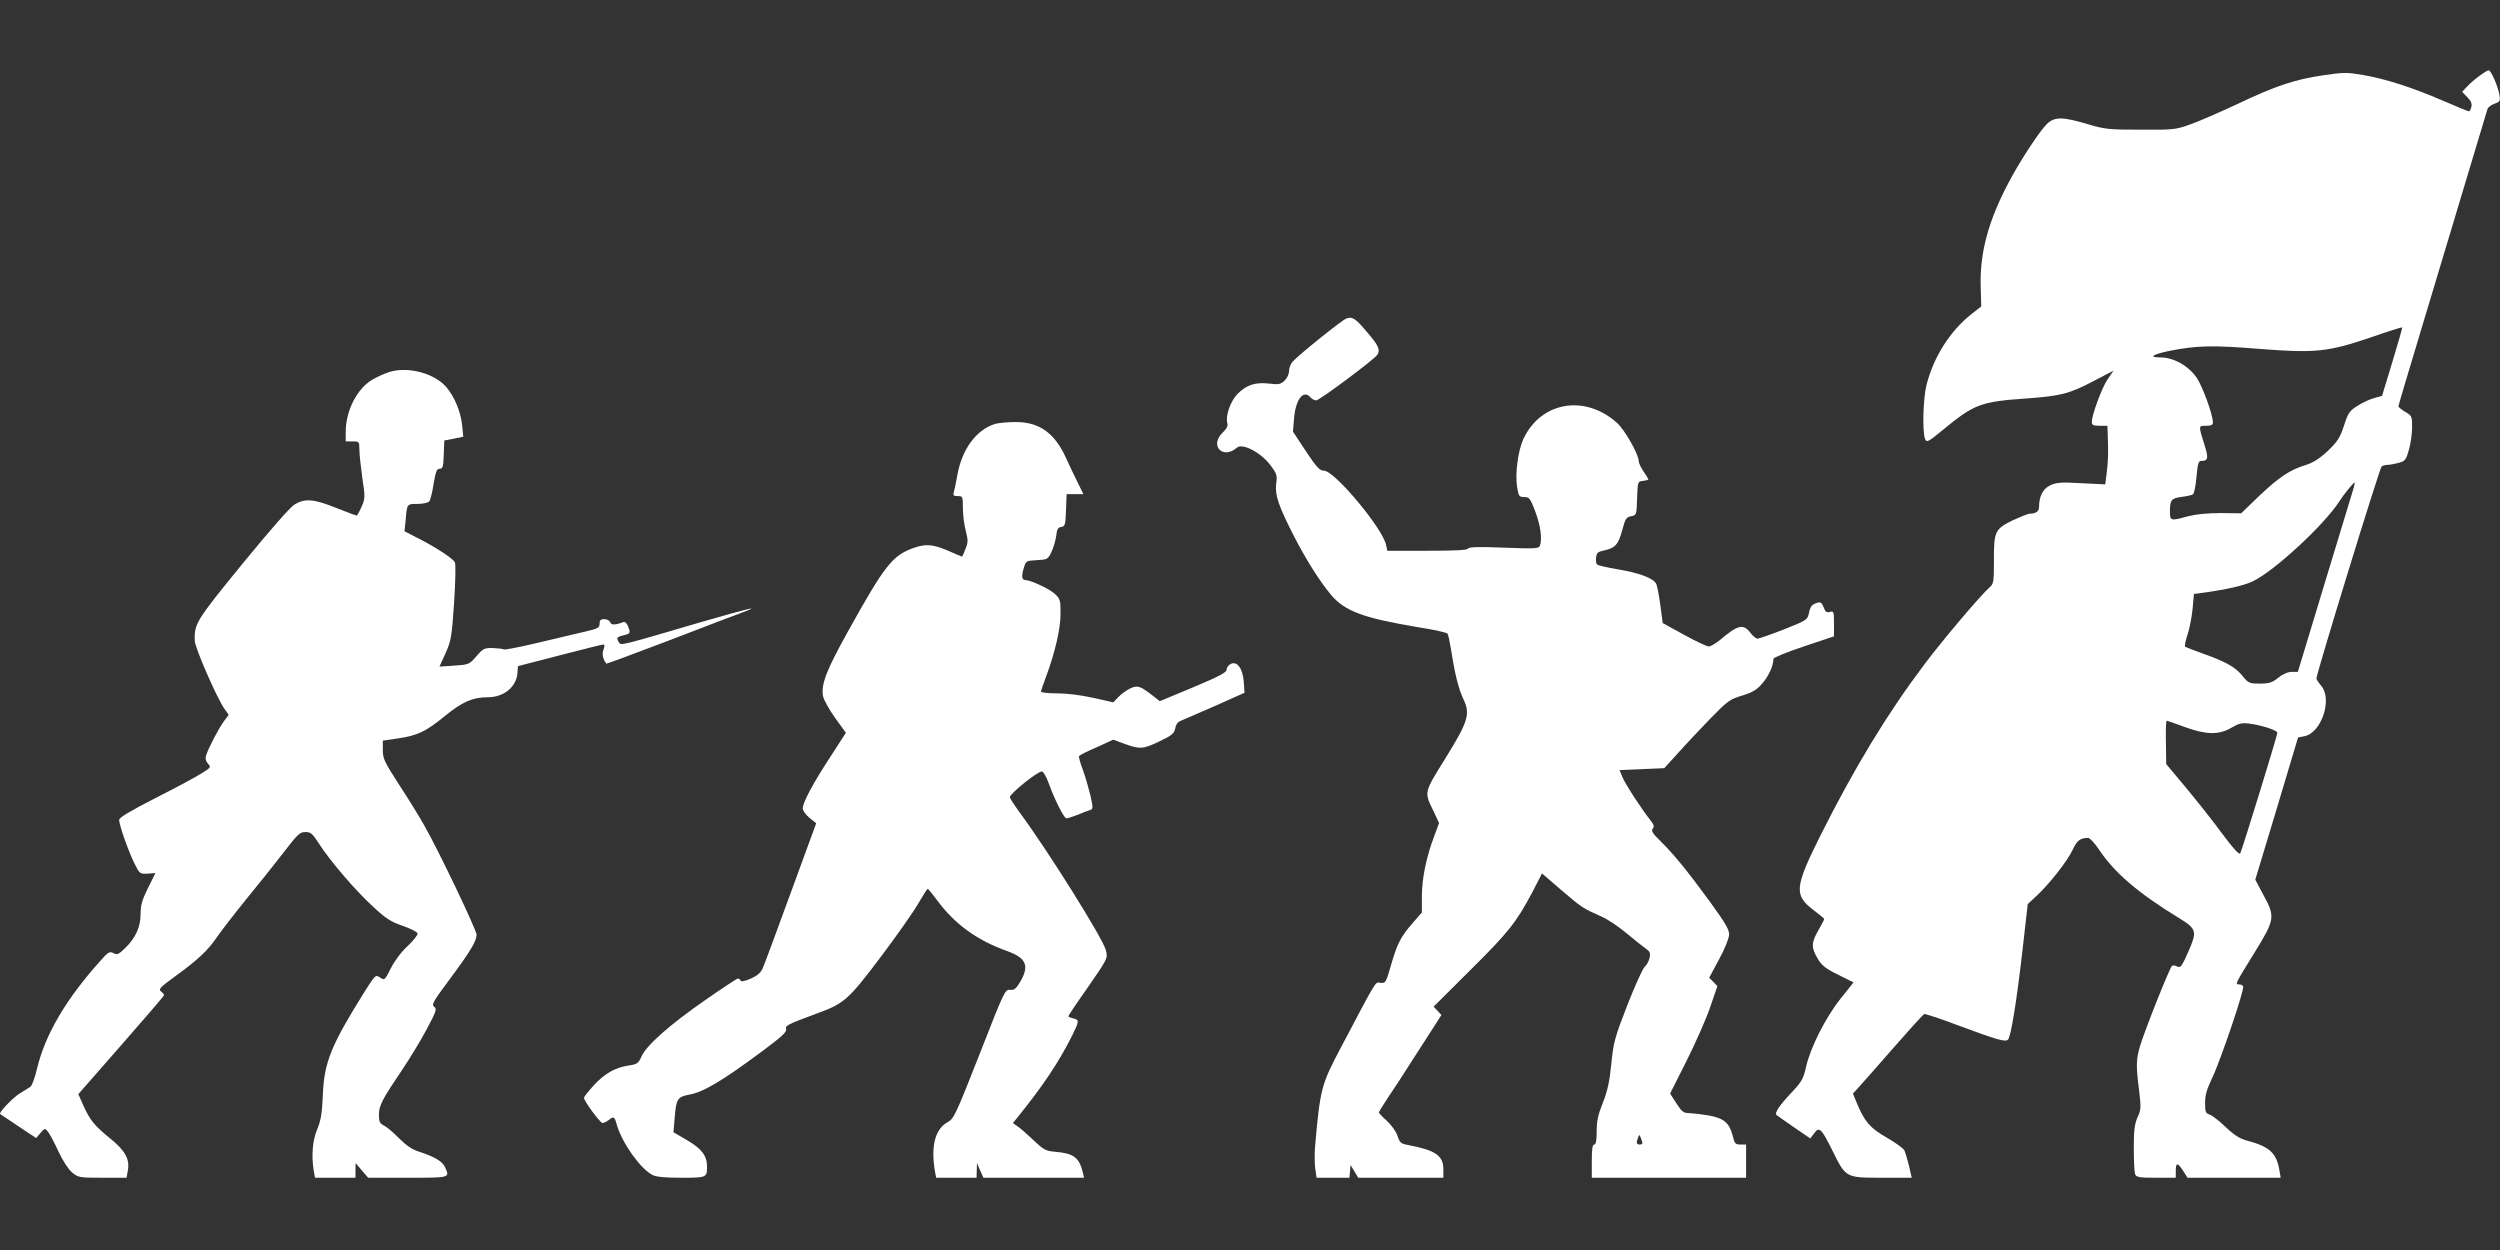
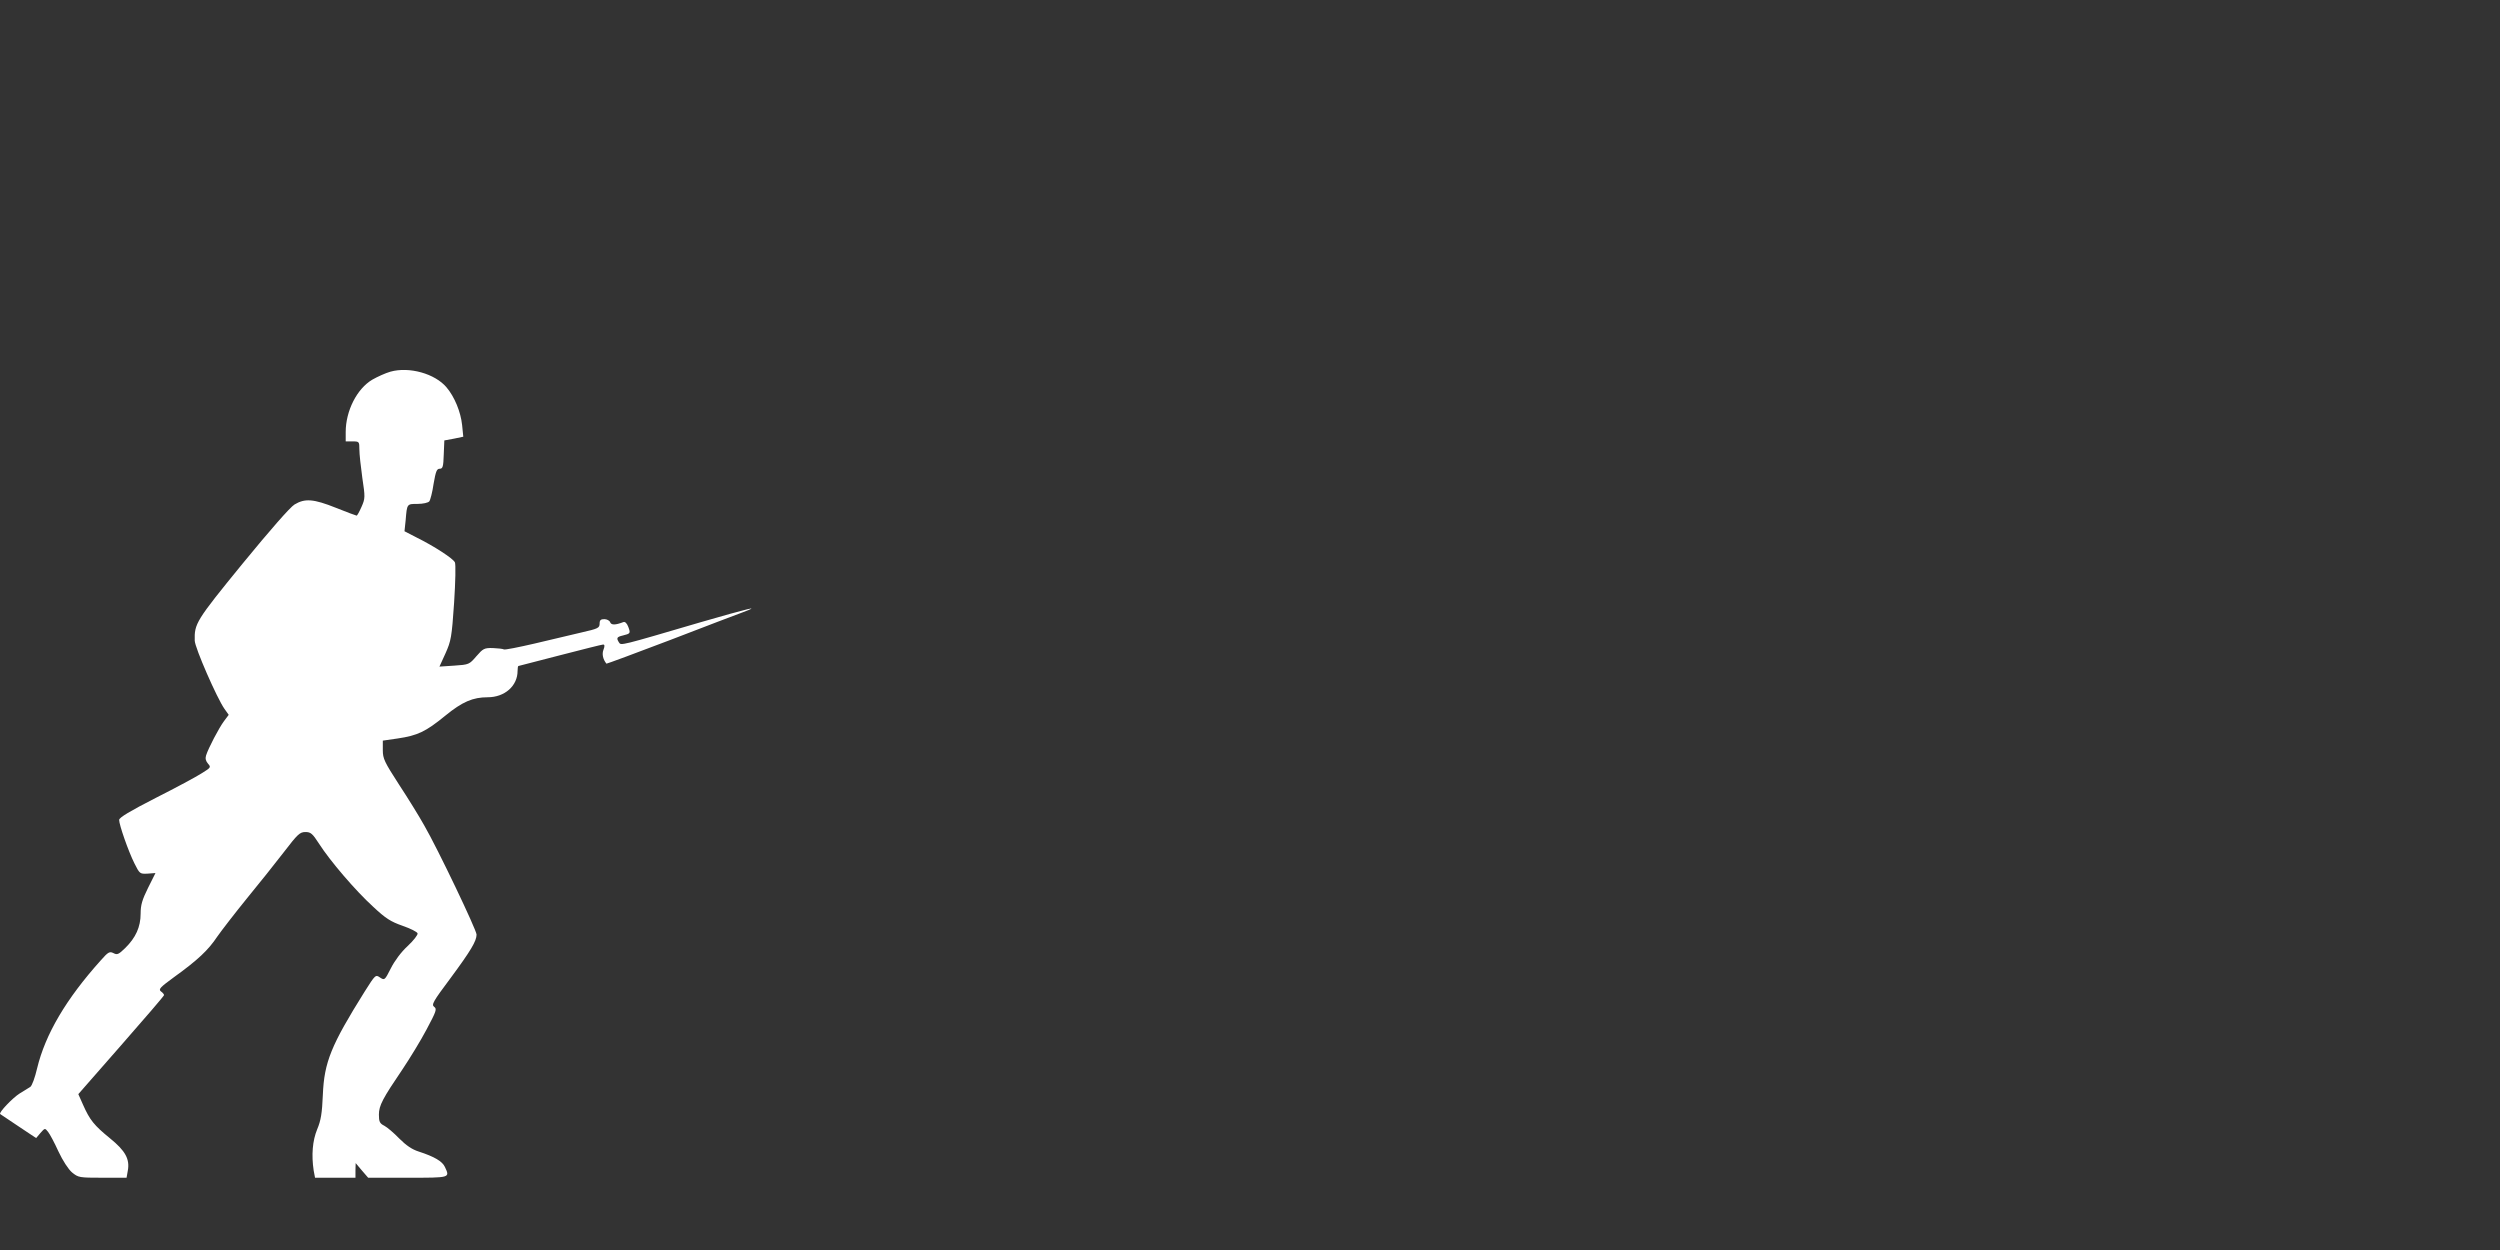
<svg xmlns="http://www.w3.org/2000/svg" version="1.0" width="1280pt" height="640pt" viewBox="0 0 1280 640" preserveAspectRatio="xMidYMid meet">
  <rect x="0" y="0" width="1280" height="640" fill="#333333" stroke="none" />
  <g transform="translate(0,640) scale(0.1,-0.1)" fill="#ffffff" stroke="none">
-     <path d="M12694 6011 c-21 -15 -50 -40 -63 -55 l-25 -26 27 -28 c19 -19 25 -34 20 -50 -3 -12 -8 -22 -12 -22 -4 0 -63 24 -132 54 -158 68 -294 112 -410 132 -83 14 -100 14 -201 -1 -149 -22 -243 -53 -439 -146 -92 -43 -202 -91 -245 -106 -75 -27 -87 -28 -254 -27 -161 0 -182 2 -270 28 -130 39 -171 39 -210 1 -37 -36 -136 -186 -195 -298 -103 -194 -148 -357 -144 -529 l3 -107 -50 -39 c-110 -87 -194 -220 -230 -362 -18 -69 -22 -239 -8 -277 9 -20 14 -18 94 48 158 130 193 143 427 159 177 13 219 24 346 91 l98 51 -30 -44 c-30 -44 -81 -183 -81 -219 0 -15 8 -19 40 -19 l40 0 2 -57 c3 -84 2 -121 -6 -186 l-7 -57 -123 6 c-104 6 -127 4 -159 -11 -37 -17 -57 -56 -57 -111 0 -22 -17 -34 -47 -34 -9 0 -48 -16 -88 -34 -91 -45 -97 -57 -96 -207 0 -107 -2 -118 -21 -135 -48 -42 -244 -274 -337 -398 -193 -257 -356 -527 -530 -873 -133 -267 -137 -306 -35 -383 29 -22 54 -43 54 -45 0 -3 -13 -29 -30 -58 -37 -65 -37 -88 -4 -144 20 -35 39 -51 104 -83 l80 -40 -66 -83 c-77 -96 -156 -253 -177 -350 -14 -60 -22 -75 -69 -125 -66 -70 -94 -110 -82 -121 5 -4 46 -33 91 -64 l82 -56 20 27 c26 36 37 24 95 -93 67 -135 66 -135 251 -135 l153 0 -14 61 c-8 33 -19 69 -24 80 -6 10 -47 40 -91 65 -85 49 -112 81 -152 176 l-20 49 25 27 c14 15 94 106 178 202 84 96 157 177 162 178 5 2 81 -23 171 -57 207 -77 245 -87 258 -74 15 15 45 201 75 465 l26 229 45 42 c65 60 158 178 185 236 21 47 39 61 79 61 9 0 33 -26 54 -57 79 -120 201 -225 414 -355 88 -54 91 -67 45 -171 -33 -75 -40 -84 -56 -76 -10 6 -22 7 -27 4 -11 -6 -143 -338 -165 -414 -19 -66 -20 -97 -4 -223 11 -89 10 -100 -8 -139 -15 -35 -19 -66 -19 -159 0 -63 3 -123 7 -132 6 -16 22 -18 108 -18 l100 0 0 35 c0 44 9 44 38 0 l22 -35 239 0 238 0 -8 47 c-16 82 -52 113 -164 143 -37 10 -65 27 -110 70 -33 32 -70 60 -83 64 -19 6 -22 14 -22 59 0 40 9 71 36 127 44 92 167 456 159 470 -3 6 -13 10 -22 10 -20 0 -19 3 81 164 104 169 106 182 44 295 l-41 77 110 364 109 364 34 7 c86 18 143 189 85 257 -14 17 -25 34 -25 38 0 24 324 1080 334 1086 6 4 20 8 31 8 11 0 36 5 56 10 33 9 38 15 53 68 9 32 16 84 16 115 0 55 -1 59 -35 78 -19 12 -35 24 -35 29 0 4 52 180 116 391 217 722 335 1114 340 1131 3 9 19 21 36 27 28 10 30 14 25 45 -7 44 -43 126 -55 126 -5 0 -27 -13 -48 -29z m-445 -1464 l-53 -174 -40 -11 c-23 -6 -61 -24 -86 -40 -41 -26 -48 -36 -69 -102 -21 -63 -33 -81 -83 -129 -43 -40 -75 -60 -113 -72 -82 -25 -136 -62 -238 -158 l-92 -89 -105 1 c-67 0 -127 -6 -166 -16 -90 -25 -94 -24 -94 22 0 61 7 70 60 77 26 3 52 9 58 13 6 4 14 44 18 89 6 66 10 82 23 82 36 0 39 13 21 72 -35 112 -35 108 5 108 26 0 35 4 35 17 0 40 -53 185 -83 229 -42 61 -118 104 -185 104 -64 0 -43 15 48 34 136 27 219 29 455 10 290 -23 354 -16 575 59 85 30 157 52 159 51 2 -2 -21 -81 -50 -177z m-197 -641 c-4 -12 -70 -231 -147 -484 l-140 -462 -31 0 c-19 0 -46 -11 -69 -30 -32 -25 -46 -30 -95 -30 -54 0 -58 2 -89 40 -36 45 -87 73 -206 115 -44 16 -83 31 -87 34 -4 3 2 31 12 61 10 30 22 90 26 132 l7 77 46 6 c117 16 207 36 254 58 109 51 368 290 445 411 23 36 72 96 78 96 1 0 -1 -11 -4 -24z m-870 -1227 c112 -41 177 -43 241 -6 41 24 54 27 95 22 65 -9 142 -34 142 -47 0 -14 -180 -599 -190 -617 -5 -9 -33 21 -92 100 -46 63 -130 169 -185 235 l-102 122 -1 73 c-2 104 -1 149 4 149 3 0 42 -14 88 -31z" />
-     <path d="M6893 4769 c-24 -9 -245 -187 -275 -221 -10 -11 -18 -32 -18 -47 0 -16 -10 -37 -23 -50 -21 -19 -31 -21 -79 -15 -70 8 -115 -6 -161 -52 -37 -37 -64 -115 -53 -151 4 -13 -3 -28 -24 -48 -69 -66 1 -140 73 -77 28 25 123 -25 171 -89 34 -45 36 -53 30 -97 -7 -57 12 -112 91 -267 65 -126 132 -231 191 -302 71 -83 167 -118 449 -165 77 -12 143 -27 146 -32 4 -4 12 -43 19 -85 18 -119 39 -202 62 -249 37 -77 26 -115 -90 -302 -113 -182 -111 -173 -62 -274 l28 -60 -24 -65 c-41 -107 -64 -219 -64 -309 l0 -84 -49 -56 c-61 -71 -78 -105 -110 -217 -25 -86 -27 -90 -53 -87 -28 3 -12 30 -204 -334 -99 -187 -105 -209 -131 -506 -3 -36 -2 -87 1 -112 l7 -46 84 0 84 0 3 33 3 32 20 -33 19 -32 218 0 218 0 0 44 c0 69 -41 97 -178 123 -40 7 -45 12 -57 48 -8 23 -32 56 -54 76 -23 20 -41 40 -41 43 0 4 19 34 41 68 23 33 95 144 160 246 l119 185 -20 22 -20 21 186 185 c197 195 238 247 319 400 l50 97 101 -87 c103 -88 109 -92 204 -134 30 -13 89 -52 130 -87 41 -34 86 -70 98 -78 19 -13 23 -21 18 -46 -4 -17 -15 -38 -25 -46 -10 -8 -50 -97 -89 -196 -65 -168 -71 -190 -82 -300 -9 -91 -19 -138 -43 -199 -25 -62 -32 -95 -32 -147 0 -48 -4 -68 -12 -68 -10 0 -13 -24 -13 -85 l0 -85 395 0 395 0 0 85 0 85 -29 0 c-26 0 -30 5 -40 46 -17 65 -45 89 -123 103 -35 6 -80 11 -99 12 -30 0 -38 7 -66 50 l-32 50 84 167 c46 92 101 216 121 275 l37 108 -21 22 -21 21 50 93 c30 55 51 108 52 127 1 26 -18 58 -93 162 -117 161 -194 255 -259 318 -40 39 -48 53 -39 63 9 11 6 20 -10 41 -45 56 -131 188 -145 223 l-15 36 115 5 114 5 72 79 c39 44 114 123 165 176 88 90 99 98 163 117 54 17 74 29 103 63 32 37 56 90 56 125 0 6 70 35 155 63 l155 52 0 65 c0 62 -1 65 -21 60 -17 -5 -24 1 -32 24 -9 23 -16 28 -32 23 -29 -9 -36 -18 -44 -56 -7 -31 -12 -35 -126 -80 -66 -26 -127 -47 -136 -48 -8 0 -25 14 -37 30 -36 48 -64 41 -156 -37 -22 -18 -48 -33 -57 -33 -10 0 -67 27 -127 60 l-109 60 -12 91 c-7 51 -16 101 -22 111 -15 28 -84 54 -195 73 -54 9 -103 20 -107 25 -5 4 -7 20 -5 36 3 24 9 29 42 36 56 12 72 30 92 104 15 58 21 66 45 71 28 5 28 6 31 92 3 86 3 86 31 89 15 2 27 5 27 7 0 2 -11 21 -25 41 -14 20 -25 45 -25 54 0 34 -71 159 -111 195 -164 147 -389 109 -479 -82 -27 -58 -43 -175 -33 -243 8 -51 10 -54 37 -55 26 0 31 -6 57 -75 27 -72 36 -141 23 -175 -6 -14 -26 -15 -184 -9 -129 5 -179 4 -184 -5 -5 -8 -68 -11 -210 -11 l-203 0 -6 29 c-17 85 -264 381 -318 381 -22 0 -37 16 -93 100 l-66 100 6 73 c9 95 49 144 84 102 7 -8 20 -15 29 -15 16 0 299 210 313 234 16 24 6 47 -48 110 -63 76 -80 87 -111 75z m1516 -4221 c1 -5 -6 -8 -14 -8 -16 0 -19 9 -8 36 6 16 7 16 14 -2 4 -10 8 -22 8 -26z" />
    <path d="M1999 4497 c-25 -7 -67 -26 -93 -41 -78 -46 -136 -159 -136 -268 l0 -48 35 0 c34 0 35 -1 35 -41 0 -23 7 -88 15 -145 15 -100 15 -106 -4 -149 -11 -25 -22 -45 -25 -45 -3 0 -51 18 -106 40 -115 46 -159 49 -212 17 -22 -13 -127 -133 -267 -304 -239 -293 -246 -306 -244 -393 1 -37 114 -295 152 -349 l22 -31 -24 -32 c-26 -35 -80 -138 -92 -176 -5 -16 -1 -29 10 -42 16 -18 15 -20 -32 -49 -26 -17 -132 -74 -235 -126 -133 -68 -188 -101 -188 -113 0 -25 47 -160 78 -222 27 -54 28 -55 68 -53 l40 3 -38 -76 c-30 -61 -38 -87 -38 -132 0 -68 -25 -123 -79 -176 -34 -33 -41 -36 -60 -26 -20 10 -27 6 -65 -37 -177 -197 -284 -378 -326 -553 -11 -47 -26 -89 -35 -95 -8 -5 -33 -21 -55 -34 -35 -22 -108 -98 -99 -105 2 -1 44 -29 94 -63 l90 -60 22 26 c23 26 23 26 39 6 9 -11 33 -56 53 -100 22 -47 51 -92 70 -108 32 -26 36 -27 156 -27 l123 0 6 34 c12 61 -12 104 -91 168 -81 66 -103 93 -138 172 l-24 54 219 250 c121 138 220 253 220 257 0 4 -7 13 -16 19 -14 11 -4 21 67 73 122 88 175 138 221 207 23 33 92 122 152 196 61 74 146 181 190 238 70 91 81 102 110 102 27 0 36 -8 69 -59 56 -88 188 -242 277 -323 65 -61 91 -77 151 -98 40 -14 75 -31 77 -39 2 -7 -20 -36 -51 -65 -33 -30 -67 -76 -86 -114 -31 -61 -32 -62 -55 -47 -23 16 -24 15 -79 -72 -172 -275 -207 -361 -214 -528 -4 -95 -10 -132 -29 -177 -24 -58 -30 -132 -18 -211 l7 -37 103 0 104 0 0 38 1 37 32 -38 32 -37 203 0 c219 0 216 -1 190 55 -13 29 -54 53 -134 79 -35 11 -65 32 -100 67 -27 28 -61 57 -76 65 -24 12 -28 21 -28 57 0 47 19 82 122 234 36 54 92 145 122 202 50 94 54 105 39 116 -15 11 -6 27 83 146 105 142 134 191 134 224 0 23 -198 438 -268 559 -25 45 -83 139 -129 209 -75 116 -83 133 -83 176 l0 49 76 11 c102 15 144 35 243 116 88 72 142 95 218 95 87 0 153 58 153 135 0 14 2 25 4 25 2 0 98 25 213 55 116 30 215 55 221 55 8 0 9 -8 2 -26 -9 -22 -3 -50 15 -72 1 -1 148 53 326 121 178 69 345 132 372 142 99 37 33 21 -213 -50 -419 -123 -410 -121 -421 -104 -14 22 -11 28 19 35 40 10 41 11 29 44 -7 19 -17 28 -25 25 -42 -16 -62 -16 -68 -1 -3 9 -17 16 -30 16 -18 0 -24 -5 -24 -23 0 -22 -8 -26 -92 -45 -51 -12 -160 -38 -241 -57 -82 -19 -152 -33 -157 -30 -5 3 -31 6 -57 7 -44 1 -50 -3 -84 -42 -36 -42 -38 -43 -113 -48 l-76 -5 31 68 c28 63 32 81 44 259 7 108 9 198 4 207 -10 20 -107 83 -196 127 l-62 32 6 57 c7 84 6 83 61 83 28 0 54 6 60 13 5 6 16 47 22 90 11 63 16 77 31 77 16 0 19 10 21 73 l3 72 49 9 48 10 -6 60 c-7 67 -39 145 -80 193 -59 70 -191 107 -287 80z" />
-     <path d="M5096 4230 c-98 -30 -172 -131 -195 -266 -6 -33 -13 -69 -17 -81 -5 -20 -3 -23 20 -23 25 0 26 -2 26 -62 0 -35 7 -87 15 -117 12 -47 12 -58 -2 -92 -8 -22 -16 -39 -17 -39 -1 0 -33 13 -71 30 -80 34 -114 36 -176 15 -110 -39 -148 -87 -338 -429 -111 -200 -138 -270 -127 -331 4 -18 31 -68 62 -111 l55 -76 -79 -122 c-88 -134 -142 -235 -142 -265 0 -11 15 -32 34 -48 l35 -28 -130 -355 c-71 -195 -136 -370 -144 -388 -11 -23 -28 -38 -62 -53 -30 -13 -49 -16 -51 -10 -2 6 -8 11 -14 11 -5 0 -82 -51 -171 -113 -180 -125 -298 -230 -323 -287 -15 -34 -22 -39 -63 -45 -70 -10 -125 -41 -181 -102 -27 -30 -50 -59 -50 -64 0 -16 83 -129 95 -129 6 0 20 7 31 15 27 21 30 20 43 -27 28 -93 120 -222 182 -254 20 -10 64 -14 147 -14 129 0 132 1 132 56 0 56 -26 91 -100 135 l-72 42 7 81 c7 89 15 100 72 111 76 14 168 69 376 223 98 73 126 99 122 112 -6 19 4 24 160 82 137 50 158 68 324 288 83 110 170 234 193 275 24 41 45 74 48 74 3 0 25 -27 50 -61 90 -121 203 -203 358 -258 97 -35 113 -75 66 -156 -22 -37 -31 -44 -52 -42 -26 3 -30 -5 -156 -328 -124 -315 -132 -332 -165 -350 -63 -35 -85 -121 -65 -246 l7 -38 103 0 104 0 1 38 1 37 16 -37 17 -38 258 0 257 0 -6 28 c-19 76 -47 97 -142 105 -47 4 -58 9 -110 59 -31 29 -68 62 -82 71 l-24 17 22 27 c134 166 212 283 281 420 37 75 38 81 6 89 -14 3 -25 8 -25 11 0 3 39 62 88 131 117 169 115 165 103 210 -17 61 -294 504 -438 699 -29 40 -53 77 -53 81 0 18 141 132 164 132 8 0 24 -28 36 -62 30 -83 78 -178 90 -178 5 0 31 8 57 18 26 11 55 22 65 25 15 5 15 11 1 74 -9 37 -26 97 -39 132 -13 34 -22 66 -19 70 2 4 42 25 90 45 l85 39 59 -22 c78 -28 94 -27 179 14 62 30 73 39 79 65 4 22 14 35 32 41 14 6 93 40 175 76 l148 66 -4 57 c-5 68 -35 108 -68 90 -11 -6 -20 -19 -20 -29 0 -14 -38 -34 -171 -90 l-171 -71 -37 29 c-63 49 -77 54 -115 36 -18 -9 -45 -28 -60 -44 l-26 -27 -103 23 c-61 14 -135 23 -184 23 -46 0 -83 4 -83 9 0 5 12 40 26 77 46 123 74 245 74 322 0 70 -2 76 -30 102 -27 25 -123 70 -150 70 -18 0 -21 20 -9 59 12 40 12 40 68 43 54 3 56 4 75 43 10 22 21 59 24 82 3 33 9 43 26 45 19 3 21 10 24 86 l3 82 43 0 43 0 -31 63 c-17 34 -43 89 -58 122 -58 129 -139 186 -262 184 -39 0 -84 -5 -100 -9z" />
  </g>
</svg>